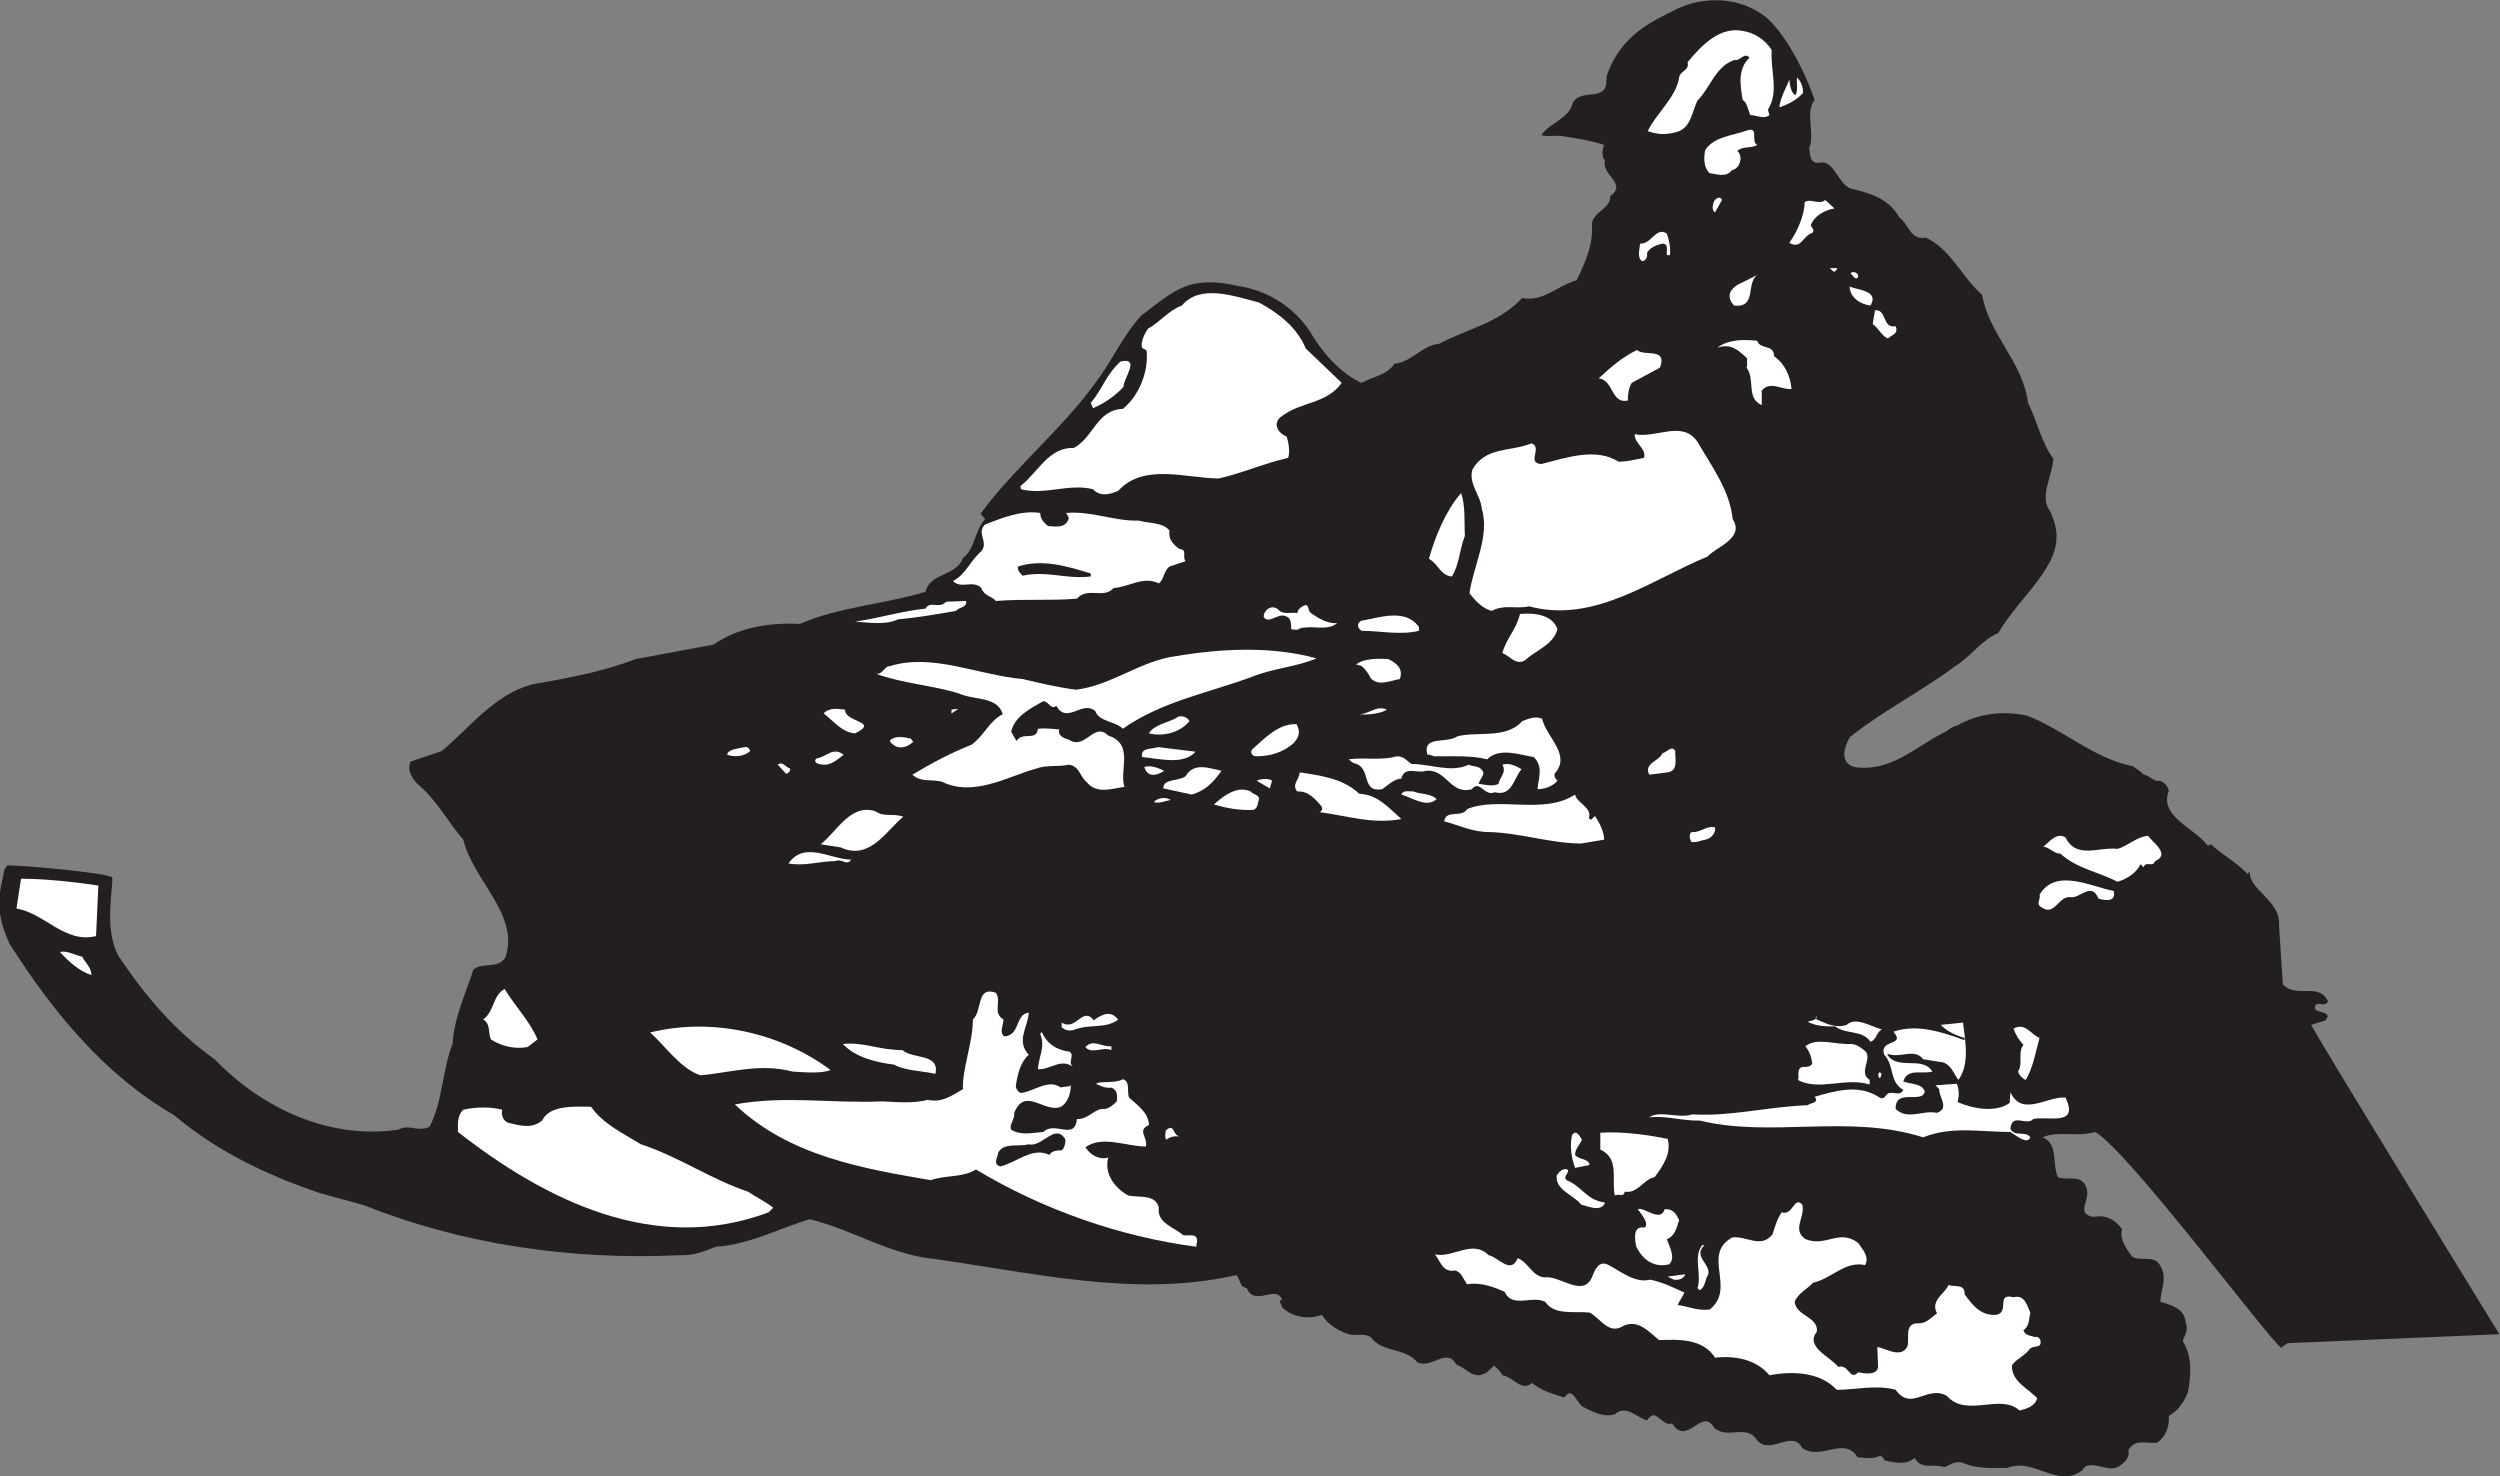
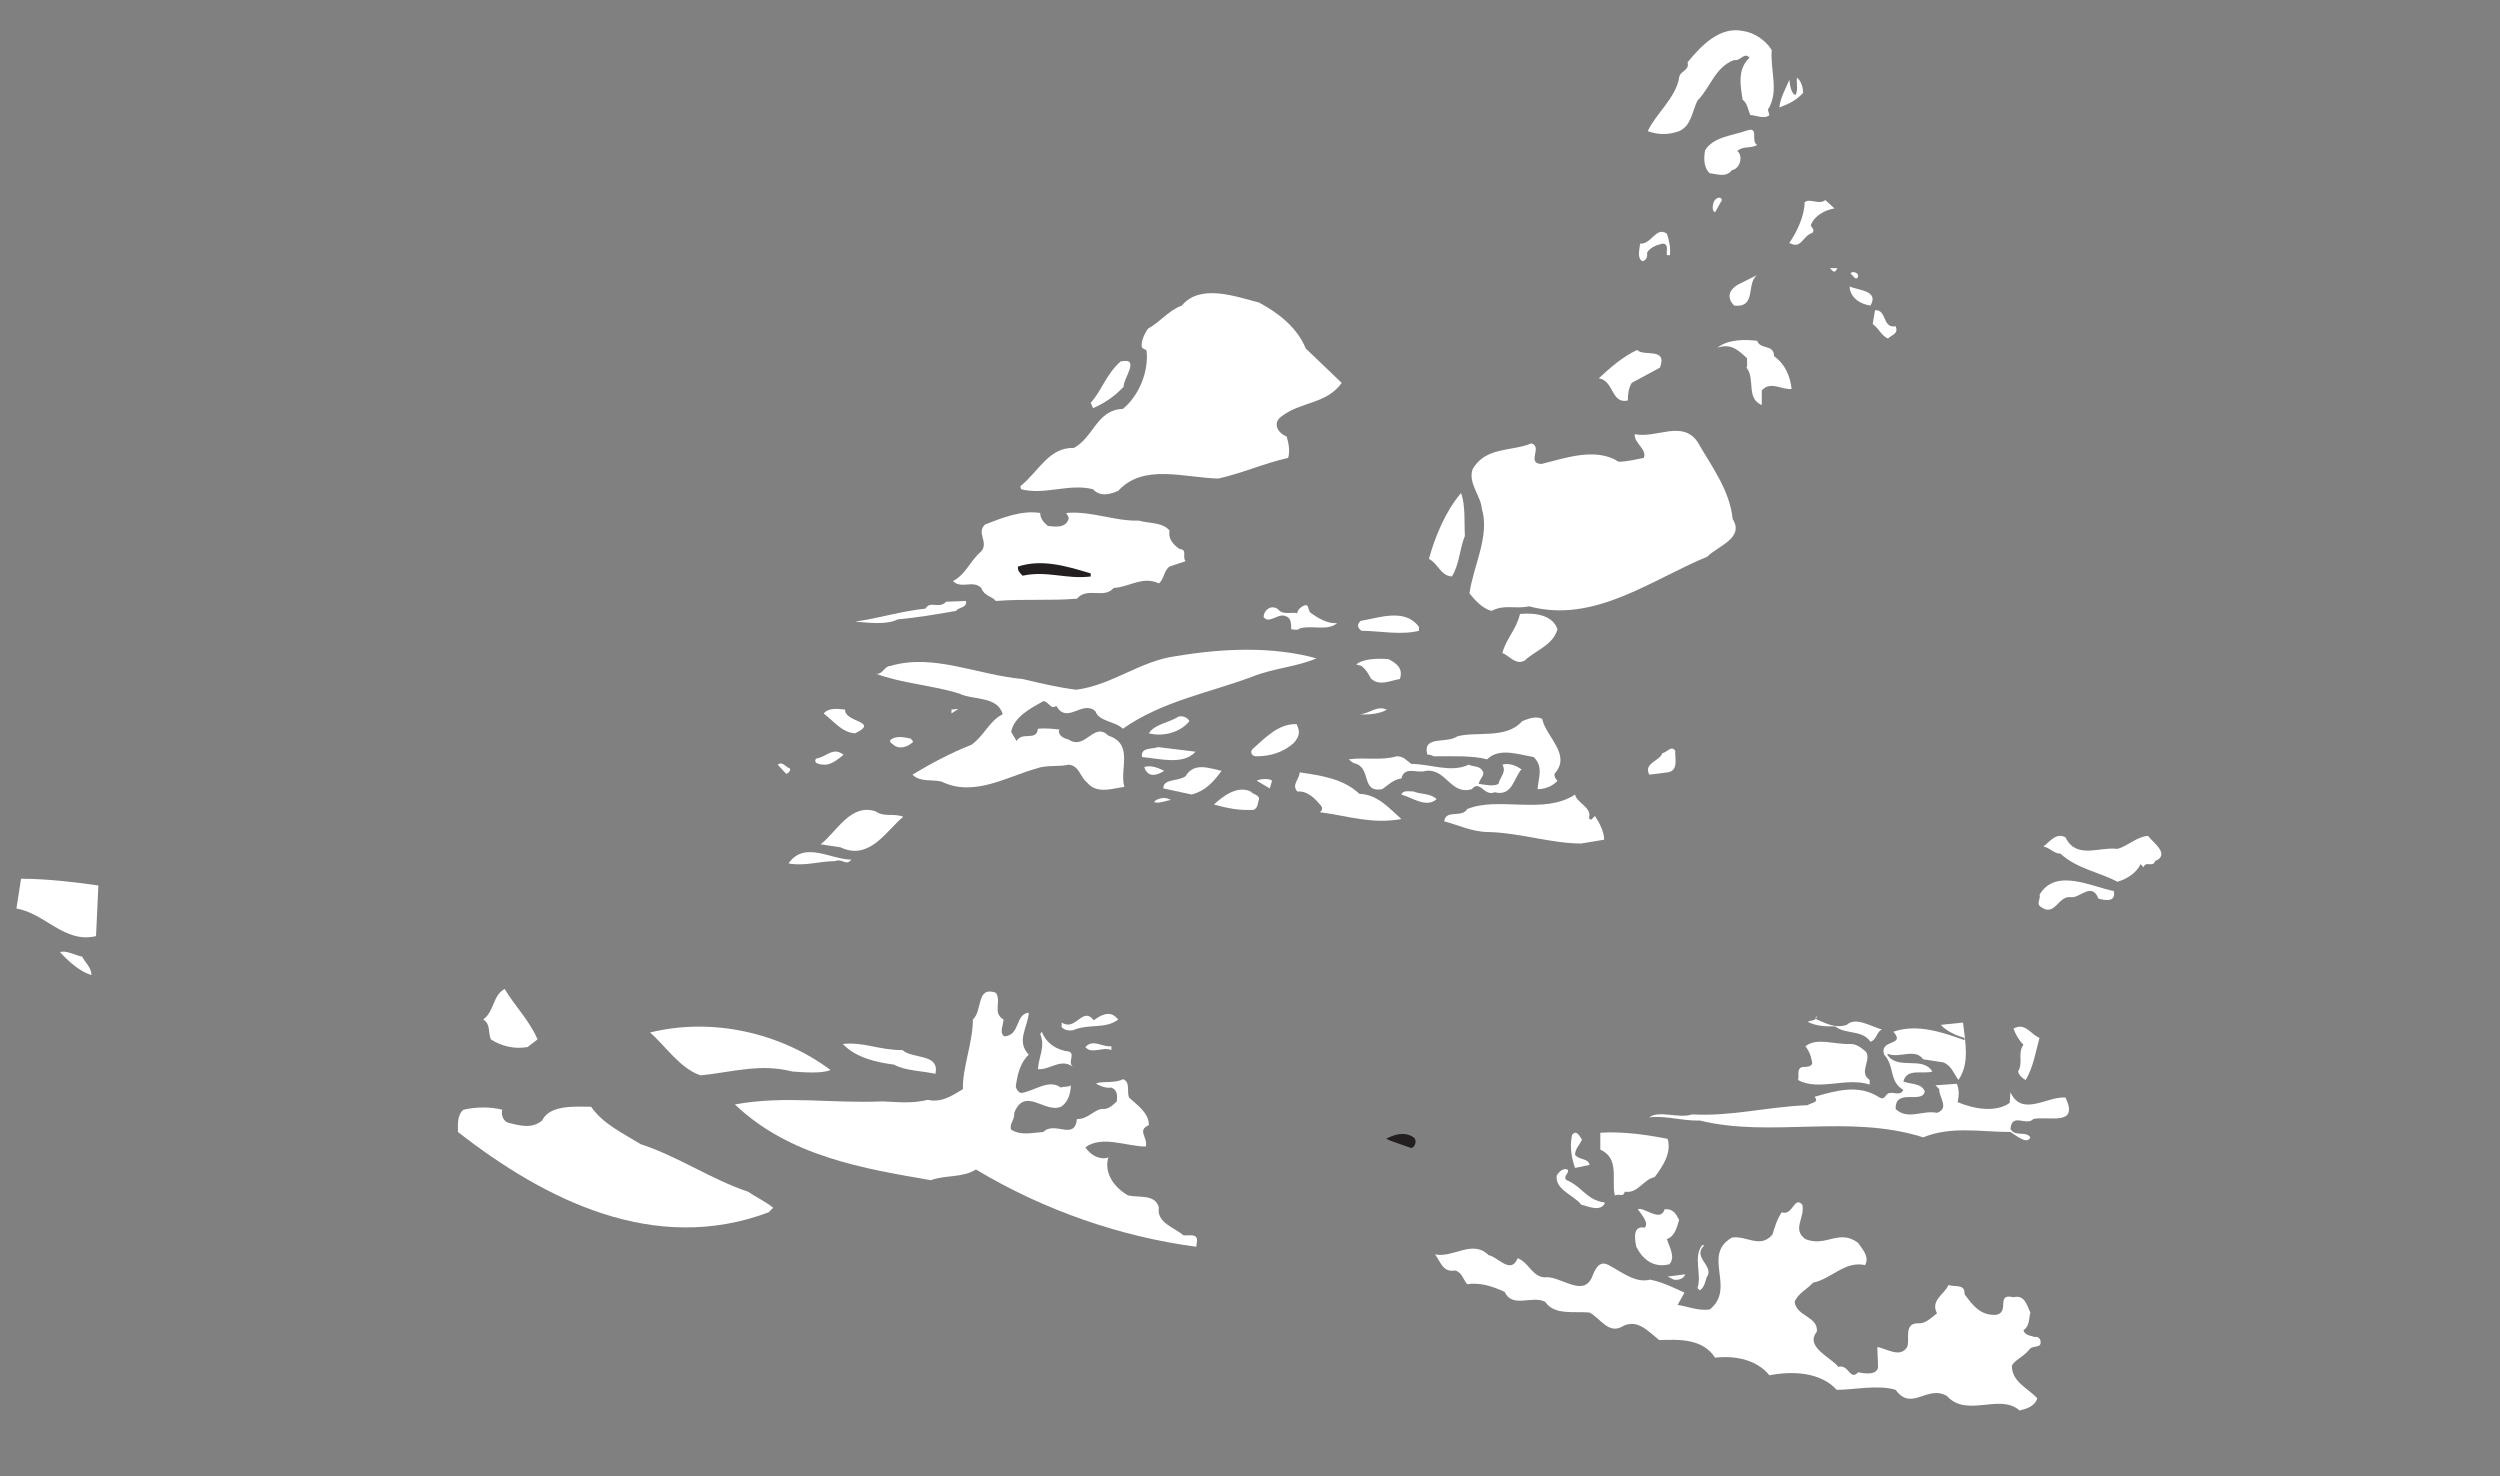
<svg xmlns="http://www.w3.org/2000/svg" viewBox="0 0 763.76 451.04" height="451.04" width="763.76" xml:space="preserve" id="svg2" version="1.1">
  <rect x="0" y="0" width="763.76" height="451.04" fill="#808080" stroke="none" />
  <defs id="defs6" />
  <g transform="matrix(1.333,0,0,-1.333,0,451.04)" id="g10">
    <g transform="scale(0.1)" id="g12">
-       <path id="path14" style="fill:#231f20;fill-opacity:1;fill-rule:nonzero;stroke:none" d="m 5242.43,305.313 -14,-10.508 c -26.31,15.773 -347.23,447.168 -426.14,494.504 -43.85,-12.246 -85.93,3.523 -121.02,-12.246 36.84,-14.055 21.06,-59.641 35.09,-91.211 17.53,-8.77 50.85,7.011 63.13,-19.297 17.54,-29.785 -26.3,-63.125 17.54,-71.887 29.81,5.254 49.1,-5.281 66.62,-28.047 -7.01,-22.812 10.54,-45.613 22.81,-63.152 22.79,-12.278 52.62,7 66.63,-24.531 14.04,-26.301 -1.74,-52.618 -1.74,-78.907 24.56,-7.031 56.11,-15.812 57.87,-47.394 7.01,-15.75 -1.76,-29.774 -7.01,-42.059 22.78,-35.078 19.27,-78.918 12.26,-117.492 -8.78,-21.035 -21.04,-42.09 -43.84,-54.356 1.75,-24.558 -7.01,-47.363 -26.32,-61.394 -22.76,-3.496 -50.83,10.527 -66.6,-17.52 5.25,-17.539 -12.3,-31.582 -24.56,-38.586 -24.57,-12.285 -66.66,21.047 -80.67,-7.012 -56.12,-43.836 -110.48,29.816 -171.87,5.246 -26.3,0 -71.89,-3.488 -103.45,12.293 -17.55,3.484 -28.06,-5.281 -40.32,-10.527 -26.32,8.77 -54.38,-7.012 -68.4,21.047 -21.05,-17.531 -47.35,-10.52 -70.14,-5.273 0,5.273 -5.28,7.031 -8.78,10.527 -17.52,-8.75 -33.31,-5.254 -52.61,-3.496 -29.8,49.109 -84.18,-8.793 -126.26,21.043 -24.53,43.84 -71.91,-17.547 -103.45,17.531 -24.56,38.582 -64.91,1.758 -98.21,28.067 -28.08,50.847 -61.38,-43.828 -96.46,10.515 -24.52,-8.781 -36.84,40.332 -57.86,7.012 -26.3,8.77 -49.12,36.828 -73.65,14.024 -22.8,-7.012 -47.36,3.527 -70.15,15.781 -15.77,3.515 -26.29,52.609 -45.6,22.805 -22.78,7.019 -54.36,15.769 -73.64,33.32 -26.3,-21.047 -42.1,14.023 -68.39,17.527 -3.51,8.762 -12.26,15.781 -19.3,22.785 -8.76,-10.5 -19.27,-21.015 -35.08,-22.785 -19.27,0 -31.56,17.539 -50.86,24.543 -22.78,40.352 -56.08,-10.519 -89.42,5.262 -29.81,35.09 -80.65,21.035 -106.96,57.871 -15.8,8.781 -31.58,3.527 -45.6,5.266 -26.31,7.031 -52.6,22.812 -66.63,45.586 -28.06,-10.52 -66.66,-6.993 -91.2,17.539 0,7.031 -10.53,14.043 0,17.546 -14.02,35.059 -63.13,-17.546 -80.66,26.282 -17.54,1.765 -14.03,21.082 -24.55,29.832 -235,-54.364 -476.98,8.781 -717.25,40.312 -94.67,17.539 -168.34,64.922 -259.51,87.688 -71.91,-21.028 -136.8,-57.832 -215.7,-63.117 -26.31,-10.516 -52.62,-21.036 -82.41,-19.286 -252.52,-12.265 -503.31,26.297 -722.52,113.985 -35.067,10.508 -73.633,19.285 -106.957,29.804 C 611.156,691.105 498.91,743.73 398.957,827.891 241.121,919.082 121.887,1062.87 21.926,1220.7 c -22.801,49.12 -29.82,89.44 -17.531,142.05 4.824,18.84 2.77,30.57 13.449,37.64 34.602,0 216.605,-16.03 238.359,-26.9 7.692,-3.84 -22.078,-117.72 16.485,-182.59 61.375,-91.19 128.035,-170.11 219.21,-234.99 110.489,-113.996 263.036,-184.133 420.86,-161.32 26.308,13.984 45.594,-7.02 71.898,7.004 29.824,56.133 29.824,135.039 52.614,189.383 3.52,61.383 29.82,113.983 47.36,170.113 22.78,19.3 54.35,0 73.64,28.06 33.32,98.19 -73.64,175.36 -96.46,270.04 -35.06,40.33 -59.62,89.44 -103.458,126.27 -12.258,12.27 -26.301,31.56 -17.539,52.61 l 71.907,24.55 c 64.89,54.36 120.99,129.76 206.93,152.57 78.91,14.02 159.57,28.05 236.73,57.86 l 178.88,33.32 c 56.12,38.58 124.51,50.85 198.15,47.35 85.93,38.57 196.41,45.6 287.61,73.64 10.51,43.85 70.14,35.08 85.93,77.18 28.05,21.04 26.31,63.12 50.85,89.42 l -10.54,12.28 c 75.42,103.46 187.66,194.65 263.04,299.87 36.84,47.34 63.15,108.72 105.22,154.31 38.59,28.07 77.87,65.38 126.28,73.67 34.47,5.89 66.6,0.68 95.84,-5.81 68.39,-10.51 126.86,-48.56 163.69,-102.93 26.31,-45.6 68.38,-96.45 119.22,-119.24 24.56,14.03 57.9,17.54 75.43,43.84 38.56,3.5 63.13,42.09 101.7,45.6 66.64,35.07 136.78,47.34 191.14,105.2 47.38,-10.51 82.44,29.82 124.52,40.34 21.04,43.85 38.58,82.43 35.07,129.77 3.51,28.06 43.84,35.07 42.09,63.13 40.33,29.81 -21.05,47.35 -12.28,82.43 -8.77,8.76 -5.28,26.3 -1.75,35.07 -31.58,10.51 -73.23,17.05 -100.25,20.65 -15.76,1.76 -29.53,-3.12 -43.57,2.14 19.32,28.07 63.14,36.83 71.93,73.66 19.28,35.07 78.9,0 77.13,52.6 l 0.75,10.26 c 34.24,95.43 105.65,124.35 162.09,153.07 56.11,26.31 140.71,31.29 205.27,-21.61 47.35,-43.85 87.84,-125.94 108.91,-187.31 -22.81,-31.57 1.74,-75.41 -12.3,-110.49 1.76,-14.01 1.76,-38.57 24.55,-33.32 33.32,5.28 40.35,-47.34 70.15,-59.6 45.59,-10.53 87.67,-22.81 112.24,-66.65 21.02,-14.03 24.56,-52.61 59.63,-45.59 57.84,-26.31 80.66,-87.68 129.76,-131.53 15.76,-91.18 92.93,-152.56 105.22,-247.26 19.29,-38.58 31.55,-92.93 57.87,-128.01 -1.76,-40.33 -33.34,-87.68 -7.03,-121.01 19.29,-40.32 19.29,-75.39 0,-113.99 -35.08,-64.87 -80.67,-99.94 -119.24,-164.82 -38.58,-15.79 -63.14,-54.37 -98.19,-75.41 -77.16,-57.88 -164.85,-101.72 -242.01,-163.09 -12.27,-22.79 -24.56,-57.86 10.53,-68.39 82.41,-12.27 136.79,43.85 201.64,77.16 10.53,3.51 21.06,15.78 33.34,17.53 49.1,28.06 105.22,35.07 161.32,22.81 82.45,-31.57 152.6,-98.21 242.01,-115.74 8.77,-7.01 17.55,-10.53 24.55,-19.3 10.52,0 24.55,-17.54 36.83,-14.02 10.51,-3.52 17.53,-10.53 21.03,-22.8 -22.77,-59.62 57.89,-84.16 89.45,-126.25 l 7,3.48 c 26.3,-24.54 57.88,-40.31 84.19,-68.37 l 5.24,7 c -5.24,-42.08 70.17,-66.61 66.65,-122.76 l 8.77,-136.76 c 31.57,-33.32 82.42,5.25 103.46,-38.6 -5.26,-14 -21.04,-1.75 -28.06,-8.77 -8.75,-17.53 17.55,-13.99 24.56,-21.03 7,-5.27 -1.76,-10.51 -1.76,-14.05 l -33.32,-10.5 c 38.58,-70.14 431.39,-708.988 431.39,-708.988 l -485.77,-20.519 v 0" />
      <path id="path16" style="fill:#ffffff;fill-opacity:1;fill-rule:nonzero;stroke:none" d="m 4912.77,1396.07 -7,7.01 c -8.78,-19.28 -29.83,-33.32 -52.62,-40.33 -43.85,22.79 -92.96,29.81 -131.52,64.89 -12.29,-1.75 -24.56,14.02 -38.58,15.78 14.02,10.53 29.81,33.32 50.84,21.03 24.55,-50.86 77.16,-21.03 119.26,-26.29 24.56,7.02 43.84,28.04 70.14,29.81 8.77,-14.02 52.62,-42.08 15.79,-57.87 -5.25,-15.79 -21.06,1.75 -26.31,-14.03 v 0" />
      <path id="path18" style="fill:#ffffff;fill-opacity:1;fill-rule:nonzero;stroke:none" d="m 4809.3,1324.16 c -15.78,40.35 -43.83,-1.74 -64.88,3.52 -28.06,1.77 -35.08,-45.6 -66.63,-22.8 -12.29,7.03 0,19.28 -3.52,28.06 36.84,63.13 120.99,17.53 170.11,8.76 5.25,-24.55 -15.8,-22.79 -35.08,-17.54 v 0" />
      <path id="path20" style="fill:#ffffff;fill-opacity:1;fill-rule:nonzero;stroke:none" d="m 4660.24,819.133 c -15.78,-17.539 -49.1,15.781 -52.6,-22.805 10.51,-19.265 35.08,-3.496 45.6,-19.265 -7.03,-17.54 -31.58,3.476 -45.6,12.246 -68.39,0 -135.03,14.05 -199.93,-12.246 -171.83,54.324 -348.97,-1.778 -512.05,38.542 -36.83,-1.746 -80.65,12.286 -115.72,7.032 21.04,17.539 68.38,-3.504 98.2,7.031 89.43,-5.281 171.83,17.52 264.8,21.027 5.25,5.274 28.04,5.274 15.79,19.278 49.06,14.043 101.68,29.832 149.05,-1.758 14.01,-7.004 12.27,10.535 24.54,10.535 10.53,1.75 22.79,-7 29.82,7.012 -33.34,19.289 -19.29,54.347 -43.84,80.656 -12.28,36.832 50.87,19.305 21.02,52.622 54.37,19.28 114,-1.76 163.1,-19.294 v 5.274 c -19.29,5.25 -42.1,15.77 -54.35,29.8 l 50.84,5.27 c 5.26,-43.848 15.77,-94.707 -10.53,-131.516 -10.51,13.996 -15.77,33.313 -35.06,40.324 l -45.61,7.012 c -19.27,26.297 -52.6,1.738 -80.65,12.274 l -1.76,-1.766 c 24.56,-36.809 80.68,-1.738 103.46,-38.566 -22.78,-7.012 -57.85,8.781 -66.62,-22.801 17.53,-7.012 42.09,-3.496 49.1,-22.793 -5.26,-29.824 -68.39,8.769 -66.64,-40.344 28.05,-26.309 61.38,-1.738 94.7,-8.758 29.8,10.508 3.49,36.817 5.25,54.344 l -8.78,8.77 49.12,3.535 c 5.26,-14.043 5.26,-26.309 1.75,-42.078 36.82,-15.813 87.67,-24.571 119.25,-1.758 l 1.75,24.531 c 26.3,-57.863 84.18,-8.75 126.25,-12.285 31.58,-66.621 -38.57,-42.082 -73.65,-49.082 v 0" />
      <path id="path22" style="fill:#ffffff;fill-opacity:1;fill-rule:nonzero;stroke:none" d="m 4651.47,291.281 c -14.04,-17.539 -31.56,-22.773 -40.33,-36.836 -1.76,-36.808 36.84,-52.59 57.88,-75.382 -5.28,-19.317 -26.3,-24.559 -40.36,-28.067 -45.57,40.332 -120.98,-17.547 -166.58,33.32 -45.59,26.301 -80.67,-36.824 -117.48,14.036 -40.34,12.265 -96.45,0 -135.04,0 -36.83,40.32 -99.95,43.847 -154.31,33.308 -29.82,36.848 -80.66,45.598 -124.5,40.332 -28.07,43.84 -82.43,42.102 -128.03,40.344 -24.56,19.297 -47.34,47.332 -80.65,33.328 -35.08,-22.801 -52.62,15.754 -78.92,29.797 -35.06,3.504 -80.66,-7.023 -101.72,24.57 -29.8,15.77 -75.39,-15.812 -92.93,22.774 -22.81,10.515 -54.36,22.812 -85.92,17.527 -8.78,10.535 -12.28,28.066 -28.06,31.582 -28.08,-5.281 -33.32,21.027 -45.62,36.828 42.08,-8.769 85.92,35.067 122.76,-1.758 21.06,-3.515 50.86,-45.597 66.64,-7.011 24.56,-8.782 33.33,-42.09 61.39,-43.86 35.06,5.274 87.66,-47.324 108.72,0 7,17.559 15.77,40.364 38.58,28.059 29.81,-15.774 61.38,-42.063 94.7,-33.305 28.06,-5.25 56.1,-19.312 78.91,-29.812 L 3844.8,393 c 24.56,-3.508 45.6,-14.035 73.66,-10.52 61.37,49.075 -19.29,124.504 50.86,164.825 33.32,5.265 64.9,-26.297 92.95,7.023 5.24,17.539 10.51,35.059 21.04,50.848 26.3,-8.77 28.04,38.594 47.34,17.551 7.01,-29.805 -24.53,-56.106 7.01,-78.918 47.37,-19.297 77.16,24.55 121,-8.778 10.53,-15.793 26.31,-31.562 15.78,-50.859 -45.56,10.547 -77.16,-31.535 -119.25,-40.305 -12.25,-14.043 -35.05,-24.558 -42.08,-43.836 3.51,-33.332 54.38,-33.332 50.85,-68.398 -28.04,-35.078 31.59,-57.891 49.13,-80.664 24.55,7 26.29,-33.332 45.57,-12.297 15.78,-3.504 43.84,-7.012 45.6,12.297 l -1.76,45.586 c 21.05,-3.528 52.61,-26.301 68.41,0 7.02,15.781 -8.77,54.363 24.56,54.363 17.53,-1.758 29.79,12.277 43.83,22.805 -15.8,29.785 17.54,43.836 26.29,64.863 14.02,-5.266 38.58,3.523 36.83,-21.027 19.29,-26.309 36.83,-49.121 71.89,-47.371 33.33,5.273 -1.73,50.867 40.36,40.339 26.29,7.032 31.54,-21.035 38.57,-35.066 -3.49,-14.043 -1.77,-31.574 -15.81,-40.352 3.53,-12.246 15.81,-12.246 26.31,-15.773 5.28,1.769 10.53,-1.758 12.3,-7 5.23,-21.055 -17.54,-10.52 -24.57,-21.055 v 0" />
      <path id="path24" style="fill:#ffffff;fill-opacity:1;fill-rule:nonzero;stroke:none" d="m 4642.72,908.574 c -5.29,1.739 -15.79,10.508 -17.54,19.278 12.25,21.046 -1.75,42.101 12.25,61.378 -10.5,10.516 -17.52,22.79 -22.76,36.82 26.29,15.8 40.31,-14.03 59.6,-21.03 -8.77,-31.582 -14.03,-66.653 -31.55,-96.446 v 0" />
      <path id="path26" style="fill:#ffffff;fill-opacity:1;fill-rule:nonzero;stroke:none" d="m 4327.06,2607.82 c -14.04,5.26 -21.04,22.8 -35.06,33.31 l 5.25,31.57 c 28.05,1.76 15.77,-42.08 47.35,-36.82 7.01,-17.54 -8.76,-19.29 -17.54,-28.06 v 0" />
      <path id="path28" style="fill:#ffffff;fill-opacity:1;fill-rule:nonzero;stroke:none" d="m 4286.72,996.242 c -19.29,28.068 -56.12,15.778 -80.66,35.078 -22.79,0 -42.1,0 -63.12,10.53 7.01,3.47 19.27,1.74 21.02,12.25 -3.49,0 -3.49,-5.24 0,-7 21.07,-8.78 42.1,-21.05 68.4,-12.28 21.05,19.28 54.36,-3.5 80.66,-10.51 -12.27,-5.27 -12.27,-24.564 -26.3,-28.068 v 0" />
-       <path id="path30" style="fill:#ffffff;fill-opacity:1;fill-rule:nonzero;stroke:none" d="m 4309.52,913.809 c -1.74,-5.235 -8.77,8.761 -1.74,12.304 8.76,-3.543 1.74,-8.789 1.74,-12.304 v 0" />
      <path id="path32" style="fill:#ffffff;fill-opacity:1;fill-rule:nonzero;stroke:none" d="m 4286.72,2683.22 c -21.04,3.51 -42.08,14.03 -47.34,38.58 v 5.27 c 17.53,-8.77 68.4,-8.77 47.34,-43.85 v 0" />
      <path id="path34" style="fill:#ffffff;fill-opacity:1;fill-rule:nonzero;stroke:none" d="m 4284.97,898.039 c -54.37,17.547 -115.72,-15.781 -164.83,10.535 5.25,3.489 -5.25,28.059 12.28,29.793 8.77,0 15.77,0 21.03,7.016 -1.75,15.801 -7.02,29.805 -15.79,40.34 26.3,21.047 66.64,3.507 103.47,5.254 14.05,0 24.55,-8.77 35.08,-17.539 14.03,-19.278 -17.55,-47.325 8.76,-64.864 v -10.535" />
      <path id="path36" style="fill:#ffffff;fill-opacity:1;fill-rule:nonzero;stroke:none" d="m 4256.91,2746.35 c -7,-3.5 -10.52,7.02 -12.27,7.02 l -3.51,3.51 c 3.51,7.01 22.81,1.75 15.78,-10.53 v 0" />
      <path id="path38" style="fill:#ffffff;fill-opacity:1;fill-rule:nonzero;stroke:none" d="m 4200.8,2762.14 -7,7.02 h 17.53 c -3.54,-3.52 -3.54,-10.53 -10.53,-7.02 v 0" />
      <path id="path40" style="fill:#ffffff;fill-opacity:1;fill-rule:nonzero;stroke:none" d="m 4149.95,2867.36 c 1.75,-5.27 10.52,-10.53 3.5,-17.54 -22.8,-7.02 -24.56,-38.58 -52.62,-22.8 17.55,24.55 35.09,63.14 35.09,92.95 12.27,10.51 33.33,-7.02 47.35,5.26 l 21.03,-19.3 c -21.03,-3.5 -45.57,-15.77 -54.35,-38.57 v 0" />
      <path id="path42" style="fill:#ffffff;fill-opacity:1;fill-rule:nonzero;stroke:none" d="m 4078.05,3137.41 c 1.76,21.04 14.03,42.09 22.78,63.13 1.75,-12.27 3.52,-29.82 14.06,-35.07 7,14.03 1.73,24.55 3.49,40.33 8.76,-7.01 14.04,-21.05 14.04,-35.08 -15.8,-17.52 -35.08,-26.29 -54.37,-33.31 v 0" />
      <path id="path44" style="fill:#ffffff;fill-opacity:1;fill-rule:nonzero;stroke:none" d="m 4106.12,2492.08 c -24.57,-1.76 -49.12,19.29 -68.41,-3.51 v -33.32 c -36.82,15.79 -14.04,59.63 -35.07,85.93 3.5,5.26 0,14.03 1.74,21.05 -21.02,19.29 -36.81,35.06 -68.4,24.55 24.57,19.28 61.4,19.28 91.22,15.78 7.02,-21.04 38.57,-7.01 38.57,-35.08 26.31,-19.28 36.81,-45.59 40.35,-75.4 v 0" />
      <path id="path46" style="fill:#ffffff;fill-opacity:1;fill-rule:nonzero;stroke:none" d="m 4055.25,3119.88 c -12.27,-10.53 -29.82,0 -43.84,0 -5.27,12.27 -7.03,28.06 -17.52,35.07 -5.29,33.32 -12.29,70.14 15.77,96.46 -12.28,14.02 -21.06,-8.78 -35.07,-5.28 -43.84,-15.78 -54.37,-63.12 -84.19,-92.93 -12.26,-24.56 -14.02,-57.88 -42.08,-70.15 -24.55,-8.77 -47.34,-8.77 -71.91,0 17.54,38.58 64.9,77.15 71.91,122.75 1.76,15.79 24.53,15.79 19.29,35.08 31.56,38.58 73.66,82.41 126.28,71.89 26.29,-3.51 52.59,-21.05 66.62,-43.83 -3.51,-49.11 17.54,-94.7 -8.78,-136.79 l 3.52,-12.27 v 0" />
      <path id="path48" style="fill:#ffffff;fill-opacity:1;fill-rule:nonzero;stroke:none" d="m 3981.6,3037.46 c 14.01,-10.53 7,-40.34 -12.28,-43.85 -14.02,-17.53 -33.34,-8.77 -50.86,-7.01 -14.02,12.29 -14.02,35.06 -10.52,52.61 19.27,31.56 63.12,33.31 96.44,45.59 28.06,8.77 7.03,-24.55 22.82,-33.31 -14.04,-8.77 -33.31,-1.76 -45.6,-14.03 v 0" />
      <path id="path50" style="fill:#ffffff;fill-opacity:1;fill-rule:nonzero;stroke:none" d="m 3974.59,2683.22 c -17.53,17.53 -12.3,35.08 7.01,47.35 l 45.6,22.8 c -26.31,-19.28 0,-75.41 -52.61,-70.15 v 0" />
      <path id="path52" style="fill:#ffffff;fill-opacity:1;fill-rule:nonzero;stroke:none" d="m 3913.21,2108.04 c -128.02,-52.61 -259.55,-154.32 -408.6,-113.99 -33.33,-7.02 -56.11,5.27 -85.94,-10.52 -21.03,5.26 -38.56,24.56 -50.85,40.34 8.78,63.13 47.36,131.51 28.09,194.65 -1.77,28.05 -31.59,57.86 -21.09,89.43 29.85,52.6 89.47,40.33 135.06,59.63 26.32,-8.77 -12.3,-45.6 22.77,-47.35 56.16,14.02 124.54,38.58 177.12,5.24 19.31,0 38.6,5.27 57.87,8.78 7.03,21.04 -22.78,33.33 -21.03,54.36 49.08,-10.51 108.72,33.32 143.79,-17.53 33.32,-57.87 73.66,-110.47 80.66,-177.12 28.07,-43.83 -36.81,-63.12 -57.85,-85.92 v 0" />
      <path id="path54" style="fill:#ffffff;fill-opacity:1;fill-rule:nonzero;stroke:none" d="m 3930.75,2897.17 c -8.77,3.51 -5.27,19.29 -1.76,26.3 3.51,5.26 14.03,12.27 17.53,1.76 l -15.77,-28.06 v 0" />
-       <path id="path56" style="fill:#ffffff;fill-opacity:1;fill-rule:nonzero;stroke:none" d="m 3907.94,1459.19 c -10.52,-1.76 -19.28,-6.99 -31.56,-5.24 -3.53,5.24 -7.02,21.02 1.76,22.79 19.28,-1.77 33.3,15.77 52.61,10.53 1.75,-14.05 -10.53,-26.3 -22.81,-28.08 v 0" />
      <path id="path58" style="fill:#ffffff;fill-opacity:1;fill-rule:nonzero;stroke:none" d="m 3895.66,426.32 -5.26,5.235 c 10.51,31.59 -10.51,70.144 10.51,98.23 h 5.29 c -29.82,-28.086 24.55,-47.363 5.24,-73.672 -3.5,-10.496 -5.24,-22.793 -15.78,-29.793 v 0" />
      <path id="path60" style="fill:#ffffff;fill-opacity:1;fill-rule:nonzero;stroke:none" d="m 3836.05,450.867 -14.06,7.016 40.37,5.262 c -3.53,-10.508 -15.8,-14.043 -26.31,-12.278 v 0" />
      <path id="path62" style="fill:#ffffff;fill-opacity:1;fill-rule:nonzero;stroke:none" d="m 3820.26,543.809 c 5.28,-17.539 21.05,-42.11 5.28,-57.86 -36.85,-8.781 -61.38,12.266 -75.43,40.321 -3.5,17.539 -8.76,49.113 19.29,43.839 10.54,10.508 -7.01,29.813 -15.77,42.09 12.29,7.02 52.61,-31.582 61.38,0 19.29,1.758 26.3,-10.508 33.31,-24.562 -5.25,-15.77 -8.77,-36.805 -28.06,-43.828 v 0" />
      <path id="path64" style="fill:#ffffff;fill-opacity:1;fill-rule:nonzero;stroke:none" d="m 3821.99,1613.52 -42.05,-5.27 c -14.02,26.31 24.52,31.57 29.81,49.11 10.51,1.74 21.02,19.28 29.8,5.26 -1.76,-14.03 8.77,-45.6 -17.56,-49.1 v 0" />
      <path id="path66" style="fill:#ffffff;fill-opacity:1;fill-rule:nonzero;stroke:none" d="m 3820.26,2798.96 c -1.76,10.52 5.28,26.31 -10.51,26.31 -14.06,-3.51 -28.06,-8.79 -35.08,-21.04 1.74,-8.77 -1.75,-17.55 -10.51,-19.29 -12.31,7.01 -7.02,24.54 -5.28,40.33 26.31,-1.75 36.81,40.33 61.38,22.79 5.28,-15.78 8.77,-31.58 7.01,-49.1 h -7.01 v 0" />
      <path id="path68" style="fill:#ffffff;fill-opacity:1;fill-rule:nonzero;stroke:none" d="m 3792.21,685.852 c -26.29,-5.247 -38.58,-38.575 -68.41,-33.321 -3.49,-14.035 -12.25,-3.508 -22.78,-8.761 -8.77,35.07 12.28,84.171 -33.32,105.207 v 38.593 c 52.61,3.485 110.46,-5.285 154.29,-14.054 8.78,-31.543 -8.75,-59.61 -29.78,-87.664 v 0" />
      <path id="path70" style="fill:#ffffff;fill-opacity:1;fill-rule:nonzero;stroke:none" d="m 3739.61,2506.11 c -7.03,-12.28 -8.78,-24.55 -8.78,-40.34 -38.58,-8.77 -31.57,45.6 -66.65,50.86 26.32,24.55 54.36,49.1 87.67,64.89 15.79,-15.79 70.14,7 52.61,-40.34 l -64.85,-35.07 v 0" />
      <path id="path72" style="fill:#ffffff;fill-opacity:1;fill-rule:nonzero;stroke:none" d="m 3623.86,1450.43 c -68.39,0 -140.29,24.54 -212.2,26.31 -36.84,0 -68.38,15.77 -101.69,24.53 3.49,28.08 40.33,7.03 52.61,28.08 71.88,29.81 175.36,-14.03 247.24,33.31 3.52,-19.29 40.34,-29.81 31.57,-54.36 l 5.25,-3.5 8.77,8.77 c 10.54,-15.78 21.06,-36.83 21.06,-54.38 l -52.61,-8.76 v 0" />
      <path id="path74" style="fill:#ffffff;fill-opacity:1;fill-rule:nonzero;stroke:none" d="m 3623.86,622.727 c -17.53,22.812 -59.63,33.32 -56.14,66.64 5.3,8.77 14.05,17.528 24.57,14.012 7.02,-7.02 -12.26,-15.77 -1.74,-24.539 35.06,-14.035 45.59,-45.606 85.92,-50.852 l 1.75,-1.758 c -10.52,-21.054 -38.58,-7.011 -54.36,-3.503 v 0" />
      <path id="path76" style="fill:#ffffff;fill-opacity:1;fill-rule:nonzero;stroke:none" d="m 3609.82,706.895 c -8.77,24.55 -12.26,49.093 -7.02,75.39 10.54,14.043 17.55,-3.484 22.81,-10.508 -5.26,-12.254 -15.79,-21.023 -15.79,-35.066 10.53,-12.266 29.82,-7.031 33.33,-22.805 l -33.33,-7.011 v 0" />
      <path id="path78" style="fill:#ffffff;fill-opacity:1;fill-rule:nonzero;stroke:none" d="m 3569.49,1594.23 c -12.28,-14.02 -31.55,-19.29 -45.6,-19.29 1.76,26.31 14.05,50.85 -8.78,73.65 -33.31,5.26 -78.89,22.8 -106.95,-5.26 -31.56,8.76 -78.91,7.01 -115.73,7.01 -8.77,-1.75 -12.28,5.28 -21.04,3.51 -12.28,45.59 43.83,24.55 68.38,42.09 43.83,12.27 112.23,-7.01 149.05,35.07 14.04,5.26 29.83,12.28 45.6,5.26 8.77,-42.09 68.38,-82.42 28.07,-126.26 0,-7.01 1.74,-10.53 7,-15.78 v 0" />
      <path id="path80" style="fill:#ffffff;fill-opacity:1;fill-rule:nonzero;stroke:none" d="m 3494.09,1869.54 c -21.04,-10.51 -33.33,10.52 -50.85,17.53 8.76,33.32 31.57,52.62 40.33,89.44 36.82,3.51 75.39,-3.5 85.92,-35.07 -10.53,-36.83 -49.1,-47.34 -75.4,-71.9 v 0" />
      <path id="path82" style="fill:#ffffff;fill-opacity:1;fill-rule:nonzero;stroke:none" d="m 3425.69,1567.92 c -24.56,-10.52 -33.32,29.81 -52.6,7.02 -49.09,-14.03 -57.87,47.35 -105.23,42.08 -19.28,-7.01 -49.09,12.28 -56.1,-17.54 -17.53,-1.75 -31.58,-15.78 -43.83,-24.54 -50.87,-8.77 -22.82,50.85 -64.91,59.62 -5.24,1.76 -8.77,7.01 -12.27,8.77 38.59,5.26 73.66,-3.51 110.5,7.01 15.75,0 21.03,-8.77 33.29,-17.54 43.85,0 91.2,-21.03 131.51,-1.73 10.55,-5.28 24.56,-1.77 31.59,-14.05 7.03,-8.77 -7.03,-19.29 -8.78,-29.8 14.03,-1.76 33.34,-7.01 45.6,0 1.76,14.03 19.29,26.3 8.78,43.85 15.79,5.25 33.32,-3.52 43.85,-10.53 -17.56,-19.29 -21.05,-63.14 -61.4,-52.62 v 0" />
      <path id="path84" style="fill:#ffffff;fill-opacity:1;fill-rule:nonzero;stroke:none" d="m 3327.5,2062.44 c -26.3,1.76 -31.58,29.81 -52.62,40.34 14.02,50.85 38.58,110.47 73.64,150.81 10.54,-28.05 7.03,-70.15 8.78,-98.21 -12.26,-29.8 -12.26,-64.89 -29.8,-92.94 v 0" />
      <path id="path86" style="fill:#ffffff;fill-opacity:1;fill-rule:nonzero;stroke:none" d="m 3211.76,1562.66 c 3.51,10.52 17.55,7.02 28.04,7.02 15.81,-7.02 38.59,-3.51 52.63,-17.53 -22.81,-21.06 -56.12,3.49 -80.67,10.51 v 0" />
      <path id="path88" style="fill:#ffffff;fill-opacity:1;fill-rule:nonzero;stroke:none" d="m 3252.07,1937.93 c -42.07,-10.52 -91.18,0 -131.52,0 -10.51,7.02 -10.51,15.79 -1.74,22.8 42.08,7.01 101.71,29.82 133.26,-14.03 v -8.77" />
      <path id="path90" style="fill:#231f20;fill-opacity:1;fill-rule:nonzero;stroke:none" d="m 3234.54,752.492 c -19.27,7.031 -42.07,14.024 -57.85,21.024 19.29,10.539 42.08,17.539 63.11,3.547 8.78,-7.032 3.51,-22.813 -5.26,-24.571 v 0" />
      <path id="path92" style="fill:#ffffff;fill-opacity:1;fill-rule:nonzero;stroke:none" d="m 3024.1,1522.34 c 5.29,1.74 7.03,7.01 5.29,12.28 -14.04,17.53 -31.57,36.81 -56.13,35.06 -14.01,15.78 5.27,28.05 5.27,43.84 47.33,-7.03 99.95,-14.04 136.79,-49.11 42.07,-1.75 66.61,-31.56 96.44,-57.87 -68.39,-12.26 -121.01,7.03 -187.66,15.8 v 0" />
      <path id="path94" style="fill:#ffffff;fill-opacity:1;fill-rule:nonzero;stroke:none" d="m 3208.24,1827.45 c -21.03,-3.5 -49.08,-17.53 -66.62,1.76 -5.26,10.52 -12.28,21.04 -21.07,28.06 l -12.25,3.51 c 15.79,14.03 52.59,14.03 73.63,12.27 17.54,-8.77 35.07,-21.05 26.31,-45.6 v 0" />
      <path id="path96" style="fill:#ffffff;fill-opacity:1;fill-rule:nonzero;stroke:none" d="m 3115.32,1746.79 c 22.77,0 38.56,21.05 63.13,10.53 -15.8,-10.53 -47.36,-12.27 -63.13,-10.53 v 0" />
      <path id="path98" style="fill:#ffffff;fill-opacity:1;fill-rule:nonzero;stroke:none" d="m 2936.44,2428.95 c -21.04,-15.79 -7.02,-38.58 12.28,-45.59 3.51,-10.53 8.77,-33.32 3.51,-49.11 -54.37,-12.27 -105.23,-35.07 -159.59,-47.35 -78.91,1.76 -171.85,35.08 -229.73,-28.06 -19.28,-8.76 -42.08,-14.02 -57.85,3.52 -54.38,14.02 -110.49,-14.04 -164.85,0 l -1.74,7.01 c 42.08,33.32 64.87,89.44 122.76,87.68 45.58,24.55 52.6,87.69 112.22,89.44 36.84,29.8 59.61,85.92 54.37,133.26 -1.76,3.51 -7.03,3.51 -10.54,7.03 -3.51,12.27 5.26,31.56 14.03,43.84 26.3,14.02 47.35,42.08 77.17,52.6 42.08,50.87 122.74,21.05 177.11,7.02 45.58,-24.54 87.67,-57.88 106.97,-105.21 l 82.41,-78.92 c -35.08,-49.11 -92.94,-42.09 -138.53,-77.16 v 0" />
      <path id="path100" style="fill:#ffffff;fill-opacity:1;fill-rule:nonzero;stroke:none" d="m 2978.53,1943.2 c -5.27,-5.27 -12.28,-1.76 -19.28,-1.76 0,12.28 0,26.3 -12.29,29.81 -17.54,8.77 -38.57,-19.29 -50.86,-1.75 0,15.79 17.54,29.82 33.32,17.53 10.52,-14.02 33.31,-5.25 43.84,-8.76 0,8.76 10.53,15.78 15.79,17.53 12.28,5.26 7.01,-12.27 15.78,-17.53 17.53,-12.28 38.59,-24.55 59.62,-22.8 -22.81,-19.29 -57.86,-3.51 -85.92,-12.27 v 0" />
      <path id="path102" style="fill:#ffffff;fill-opacity:1;fill-rule:nonzero;stroke:none" d="m 2869.8,1832.72 c -98.21,-36.83 -206.91,-56.12 -296.35,-119.25 -17.54,17.54 -54.38,15.78 -63.15,40.34 -29.79,26.31 -64.86,-31.57 -89.42,12.26 -12.27,-10.52 -17.54,10.53 -29.8,10.53 -28.07,-15.78 -66.65,-35.07 -73.68,-70.14 l 12.3,-21.05 c 14.01,22.8 45.59,-1.75 49.08,28.06 15.79,1.76 31.58,0 49.12,-1.75 -5.27,-12.28 10.52,-21.04 21.03,-22.79 38.59,-26.31 57.88,42.08 91.2,8.76 59.62,-19.29 24.55,-78.91 36.82,-117.48 -28.05,-3.52 -63.12,-17.55 -85.93,10.5 -15.79,12.29 -17.54,38.59 -42.09,40.36 -21.03,-5.28 -50.84,0 -73.64,-8.78 -64.89,-17.53 -143.8,-66.65 -217.45,-29.82 -22.8,5.26 -49.11,-1.76 -66.64,15.78 43.84,26.31 85.92,49.11 135.03,68.39 29.79,21.05 40.33,54.37 71.9,70.15 -12.27,42.09 -66.64,31.57 -99.95,47.35 -61.38,19.29 -129.77,22.79 -191.15,45.59 15.79,-3.5 19.28,17.54 33.33,17.54 98.19,29.8 201.66,-21.04 303.35,-29.82 36.84,-8.76 80.68,-19.28 122.74,-24.54 82.45,10.52 147.32,66.63 229.75,77.15 105.22,17.55 219.2,22.81 320.91,-5.25 -43.85,-19.3 -99.97,-22.81 -147.31,-42.09 v 0" />
      <path id="path104" style="fill:#ffffff;fill-opacity:1;fill-rule:nonzero;stroke:none" d="m 2878.57,1650.34 c -8.77,0 -14.03,8.76 -8.77,15.79 28.06,24.55 59.62,59.62 101.71,57.86 8.77,-17.53 7.02,-28.05 -7.01,-43.82 -24.56,-21.07 -52.62,-29.83 -85.93,-29.83 v 0" />
      <path id="path106" style="fill:#ffffff;fill-opacity:1;fill-rule:nonzero;stroke:none" d="m 2880.33,1594.23 c 3.51,3.5 28.06,7.02 35.07,0 l -5.26,-17.54 -29.81,17.54 v 0" />
      <path id="path108" style="fill:#ffffff;fill-opacity:1;fill-rule:nonzero;stroke:none" d="m 2873.32,1527.6 c -33.33,-1.77 -59.64,3.49 -91.19,12.26 15.78,14.04 50.85,45.6 84.16,29.82 5.26,-7.02 19.3,-7.02 19.3,-17.53 -3.51,-8.78 -1.75,-19.3 -12.27,-24.55 v 0" />
      <path id="path110" style="fill:#ffffff;fill-opacity:1;fill-rule:nonzero;stroke:none" d="m 2731.27,1562.66 -64.88,14.03 c -1.76,22.79 35.07,15.78 50.84,28.07 19.3,33.31 56.13,17.53 82.43,12.26 -19.29,-26.31 -36.83,-45.59 -68.39,-54.36 v 0" />
      <path id="path112" style="fill:#ffffff;fill-opacity:1;fill-rule:nonzero;stroke:none" d="m 2741.8,526.27 c -173.62,22.812 -350.72,84.191 -505.05,177.109 -29.8,-19.285 -70.15,-12.274 -103.47,-24.539 -152.55,26.297 -324.42,54.355 -448.93,173.594 113.99,21.062 222.72,1.757 338.47,7.011 35.07,-1.718 68.38,-5.254 103.45,3.516 31.57,-6.992 54.37,8.789 80.68,24.539 -1.76,47.383 22.78,106.984 22.78,159.6 22.81,21.04 7.02,77.14 52.6,61.37 14.05,-21.05 -8.76,-45.6 17.54,-61.37 0,-12.28 -10.52,-29.82 1.76,-38.59 36.84,1.76 24.54,50.86 56.12,54.36 -1.75,-33.3 -29.81,-64.87 0,-96.452 -19.28,-17.52 -26.3,-45.578 -29.81,-73.633 1.76,-5.285 5.25,-12.285 12.27,-14.035 29.8,3.508 63.13,33.313 91.18,12.277 5.27,3.496 15.79,0 22.81,5.243 0,-17.52 -7.02,-40.301 -22.81,-49.082 -36.82,-15.801 -82.4,47.335 -106.96,-14.032 1.74,-15.793 -12.27,-26.301 -7.03,-38.566 22.81,-14.051 47.37,-7.02 73.68,-5.281 26.31,26.296 71.89,-21.036 77.15,29.824 26.31,-1.77 42.07,26.289 63.14,22.781 12.26,1.75 21.03,10.52 28.05,17.531 1.74,12.305 1.74,26.317 -12.28,31.582 -14.03,-1.75 -24.54,3.496 -35.07,8.778 7,7.004 43.84,0 61.38,10.508 17.53,-5.262 8.76,-28.055 14.02,-42.098 19.28,-17.52 45.59,-35.059 45.59,-63.117 -28.06,-12.266 -1.75,-28.035 -7,-49.11 -43.85,0 -99.96,26.297 -138.54,-1.738 10.52,-15.801 28.06,-28.059 49.09,-24.57 l 3.52,1.765 c -10.53,-36.836 14.01,-70.144 45.6,-87.675 24.56,-5.274 63.12,3.507 70.14,-28.086 -5.27,-35.067 36.81,-45.575 56.11,-63.114 12.27,-1.738 31.56,5.274 31.56,-12.265 0,-5.274 -1.74,-7.024 -1.74,-14.035 v 0" />
      <path id="path114" style="fill:#ffffff;fill-opacity:1;fill-rule:nonzero;stroke:none" d="m 2617.28,1648.59 c -3.51,22.8 22.8,17.54 36.83,22.8 l 85.93,-10.52 c -28.06,-31.57 -82.43,-15.79 -122.76,-12.28 v 0" />
      <path id="path116" style="fill:#ffffff;fill-opacity:1;fill-rule:nonzero;stroke:none" d="m 2633.06,1702.95 c 12.3,21.04 47.36,24.55 68.4,38.58 10.52,1.76 19.28,-1.76 24.55,-10.52 -19.28,-24.55 -57.88,-36.83 -92.95,-28.06 v 0" />
      <path id="path118" style="fill:#ffffff;fill-opacity:1;fill-rule:nonzero;stroke:none" d="m 2680.42,2085.24 c -14.03,-10.52 -12.29,-29.81 -24.55,-38.58 -36.82,17.54 -68.4,-8.77 -103.47,-10.53 -22.8,-26.3 -59.63,3.52 -84.17,-24.54 -63.14,-5.27 -115.75,0 -185.9,-5.27 -10.51,12.27 -26.31,10.54 -33.31,29.81 -19.29,19.3 -45.6,-3.5 -64.89,15.79 29.82,15.78 38.59,45.58 64.89,68.39 17.54,21.04 -12.27,42.08 8.78,61.38 36.83,14.03 82.41,33.32 126.26,26.3 0,-12.27 7.02,-21.04 17.53,-29.81 17.54,-1.76 40.33,-5.25 47.34,15.78 1.75,5.26 -3.49,8.77 -5.25,14.03 57.86,5.26 110.46,-19.29 166.61,-17.54 24.54,-7.01 54.34,-3.5 70.13,-22.79 -3.53,-17.53 7.01,-31.56 22.79,-42.08 19.29,-1.76 5.27,-17.54 14.02,-28.08 l -36.81,-12.26 v 0" />
-       <path id="path120" style="fill:#ffffff;fill-opacity:1;fill-rule:nonzero;stroke:none" d="m 2673.41,771.777 c -5.28,5.286 -1.75,14.043 -1.75,21.055 21.02,17.52 14,-8.777 31.55,-14.031 -10.53,1.738 -21.04,0 -29.8,-7.024 v 0" />
      <path id="path122" style="fill:#ffffff;fill-opacity:1;fill-rule:nonzero;stroke:none" d="m 2645.36,1545.12 c 0,5.27 21.03,14.04 33.3,7.03 l 5.26,-1.76 c -12.26,-1.76 -26.31,-8.77 -38.56,-5.27 v 0" />
      <path id="path124" style="fill:#ffffff;fill-opacity:1;fill-rule:nonzero;stroke:none" d="m 2627.82,1615.27 c -3.53,3.51 -3.53,7.02 -5.28,10.52 15.79,5.28 35.07,-3.5 45.59,-8.77 -10.52,-7.01 -29.8,-15.77 -40.31,-1.75 v 0" />
      <path id="path126" style="fill:#ffffff;fill-opacity:1;fill-rule:nonzero;stroke:none" d="m 2575.21,2497.34 c -21.07,-22.8 -45.61,-38.59 -70.15,-49.11 l -5.28,12.28 c 26.32,29.81 35.08,64.88 68.4,94.7 47.34,10.52 5.27,-40.33 7.03,-57.87 v 0" />
      <path id="path128" style="fill:#ffffff;fill-opacity:1;fill-rule:nonzero;stroke:none" d="m 2459.46,1022.56 c -10.53,-1.77 -19.31,0 -26.31,7.01 v 10.52 c 33.3,-21.05 47.36,38.57 73.66,5.23 14.02,10.55 35.07,22.82 50.87,7.04 l 5.23,-5.26 c -29.8,-22.79 -66.61,-8.78 -103.45,-24.54 v 0" />
      <path id="path130" style="fill:#ffffff;fill-opacity:1;fill-rule:nonzero;stroke:none" d="m 2547.14,976.953 c -19.3,8.77 -45.6,-10.535 -59.62,7.004 17.54,19.293 36.83,0 59.62,1.766 v -8.77" />
      <path id="path132" style="fill:#231f20;fill-opacity:1;fill-rule:nonzero;stroke:none" d="m 2499.78,2062.44 c -56.1,-7.01 -99.94,14.02 -156.07,1.76 -7.01,7.01 -12.26,12.26 -10.52,21.04 54.36,17.54 108.73,1.76 166.59,-15.79 v -7.01" />
      <path id="path134" style="fill:#ffffff;fill-opacity:1;fill-rule:nonzero;stroke:none" d="m 2378.78,933.117 c 1.77,29.813 17.54,50.84 5.28,80.673 l 3.49,5.25 c 10.54,-26.306 33.33,-42.087 63.13,-45.602 14.03,-7.02 -5.24,-24.54 8.78,-35.071 -28.07,21.039 -52.61,-7.027 -80.68,-5.25 v 0" />
-       <path id="path136" style="fill:#231f20;fill-opacity:1;fill-rule:nonzero;stroke:none" d="m 2433.15,747.219 c -7.01,0 -22.79,0 -28.06,-10.508 -38.57,19.277 -75.39,-17.551 -112.23,-26.32 -19.29,5.285 -5.25,21.054 -5.25,31.582 14.02,24.543 47.32,12.277 70.14,19.277 29.8,-8.758 61.38,50.867 84.17,10.527 0,-7.019 -1.77,-19.285 -8.77,-24.558 v 0" />
+       <path id="path136" style="fill:#231f20;fill-opacity:1;fill-rule:nonzero;stroke:none" d="m 2433.15,747.219 v 0" />
      <path id="path138" style="fill:#ffffff;fill-opacity:1;fill-rule:nonzero;stroke:none" d="m 2191.16,1983.53 c -40.35,-7.02 -91.2,-15.79 -133.27,-19.29 -28.07,-14.03 -70.15,-7.02 -98.22,-5.26 50.85,7.01 108.74,24.55 161.35,29.81 10.51,19.3 31.55,-1.76 47.33,15.78 l 45.6,1.75 c 3.51,-15.77 -17.52,-14.03 -22.79,-22.79 v 0" />
      <path id="path140" style="fill:#ffffff;fill-opacity:1;fill-rule:nonzero;stroke:none" d="m 2180.64,1757.32 15.79,1.74 -15.79,-10.52 v 8.78" />
      <path id="path142" style="fill:#ffffff;fill-opacity:1;fill-rule:nonzero;stroke:none" d="m 2143.81,922.57 c -31.57,7.039 -70.15,7.039 -94.69,21.082 -40.35,5.246 -87.68,15.754 -117.51,47.325 47.37,5.265 82.44,-14.024 136.8,-14.024 22.79,-21.043 85.93,-7 75.4,-54.383 v 0" />
      <path id="path144" style="fill:#ffffff;fill-opacity:1;fill-rule:nonzero;stroke:none" d="m 2045.59,1678.4 c -3.49,1.77 -8.77,7.01 -3.49,10.53 12.27,8.76 31.56,5.25 45.59,1.75 l 5.28,-7.02 c -12.3,-12.27 -33.34,-19.28 -47.38,-5.26 v 0" />
      <path id="path146" style="fill:#ffffff;fill-opacity:1;fill-rule:nonzero;stroke:none" d="m 1926.36,1441.66 -45.6,7 c 36.84,28.08 68.38,94.71 126.27,75.42 19.28,-14.03 40.33,-3.5 63.12,-12.27 -38.56,-31.57 -77.17,-101.71 -143.79,-70.15 v 0" />
      <path id="path148" style="fill:#ffffff;fill-opacity:1;fill-rule:nonzero;stroke:none" d="m 1959.67,1702.95 c -29.81,1.76 -49.1,28.06 -71.9,45.59 12.3,14.03 33.33,10.52 49.11,8.78 -1.74,-29.82 80.67,-26.31 22.79,-54.37 v 0" />
      <path id="path150" style="fill:#ffffff;fill-opacity:1;fill-rule:nonzero;stroke:none" d="m 1914.07,1410.1 c -35.07,0 -70.14,-12.28 -106.96,-5.28 36.82,52.61 96.45,8.77 143.8,8.77 -10.53,-15.77 -21.05,3.54 -36.84,-3.49 v 0" />
      <path id="path152" style="fill:#ffffff;fill-opacity:1;fill-rule:nonzero;stroke:none" d="m 1893.05,1631.07 c -5.28,0 -31.59,0 -22.81,14.01 24.54,3.51 38.59,28.06 63.13,8.77 -8.77,-7.01 -24.54,-21.05 -40.32,-22.78 v 0" />
      <path id="path154" style="fill:#ffffff;fill-opacity:1;fill-rule:nonzero;stroke:none" d="m 1815.88,927.852 c -73.64,19.289 -138.55,-1.739 -210.44,-8.77 -47.33,15.801 -82.4,70.148 -115.73,98.198 142.03,35.08 298.11,0 413.85,-85.94 -21.03,-8.77 -61.38,-5.227 -87.68,-3.488 v 0" />
      <path id="path156" style="fill:#ffffff;fill-opacity:1;fill-rule:nonzero;stroke:none" d="m 1801.85,1610.01 -19.3,21.06 c 10.54,8.75 17.54,-5.28 28.07,-8.78 1.77,-5.27 -3.51,-10.52 -8.77,-12.28 v 0" />
      <path id="path158" style="fill:#ffffff;fill-opacity:1;fill-rule:nonzero;stroke:none" d="m 1761.52,605.176 c -261.29,-98.192 -512.06,28.058 -711.96,184.133 0,19.265 -1.76,38.582 12.25,50.867 28.06,7.012 64.9,7.012 89.44,0 -3.5,-10.508 1.76,-26.317 14.04,-29.824 28.05,-6.993 54.36,-14.024 77.17,5.253 17.54,36.829 77.15,31.583 112.22,31.583 26.3,-38.614 73.65,-61.368 113.98,-85.938 85.92,-28.055 161.34,-80.645 245.51,-108.719 21.05,-14.035 40.33,-22.785 57.87,-36.847 l -10.52,-10.508 v 0" />
-       <path id="path160" style="fill:#ffffff;fill-opacity:1;fill-rule:nonzero;stroke:none" d="m 1666.81,1653.85 c 0,12.28 24.57,14.03 40.36,17.54 5.24,1.75 10.51,-3.51 12.25,-8.77 -14.02,-14.03 -38.56,-14.03 -52.61,-8.77 v 0" />
      <path id="path162" style="fill:#ffffff;fill-opacity:1;fill-rule:nonzero;stroke:none" d="m 1209.13,983.957 c -29.82,-5.234 -59.63,1.766 -84.18,17.533 -7.01,17.55 0,35.07 -17.54,45.61 26.3,19.31 21.07,54.38 49.12,70.14 22.78,-38.58 57.86,-73.65 75.39,-115.75 l -22.79,-17.533 v 0" />
      <path id="path164" style="fill:#ffffff;fill-opacity:1;fill-rule:nonzero;stroke:none" d="m 220.086,1238.22 c -71.898,-17.52 -117.481,52.62 -182.387,63.15 l 10.531,68.39 c 58.042,-0.11 123.394,-7.81 177.222,-15.49 l -5.367,-116.05 v 0" />
      <path id="path166" style="fill:#ffffff;fill-opacity:1;fill-rule:nonzero;stroke:none" d="m 209.563,1148.81 c -28.051,8.77 -54.356,33.32 -71.883,52.6 12.258,5.28 35.074,-7.02 50.843,-10.51 6.997,-14.04 21.04,-24.56 21.04,-42.09 v 0" />
    </g>
  </g>
</svg>